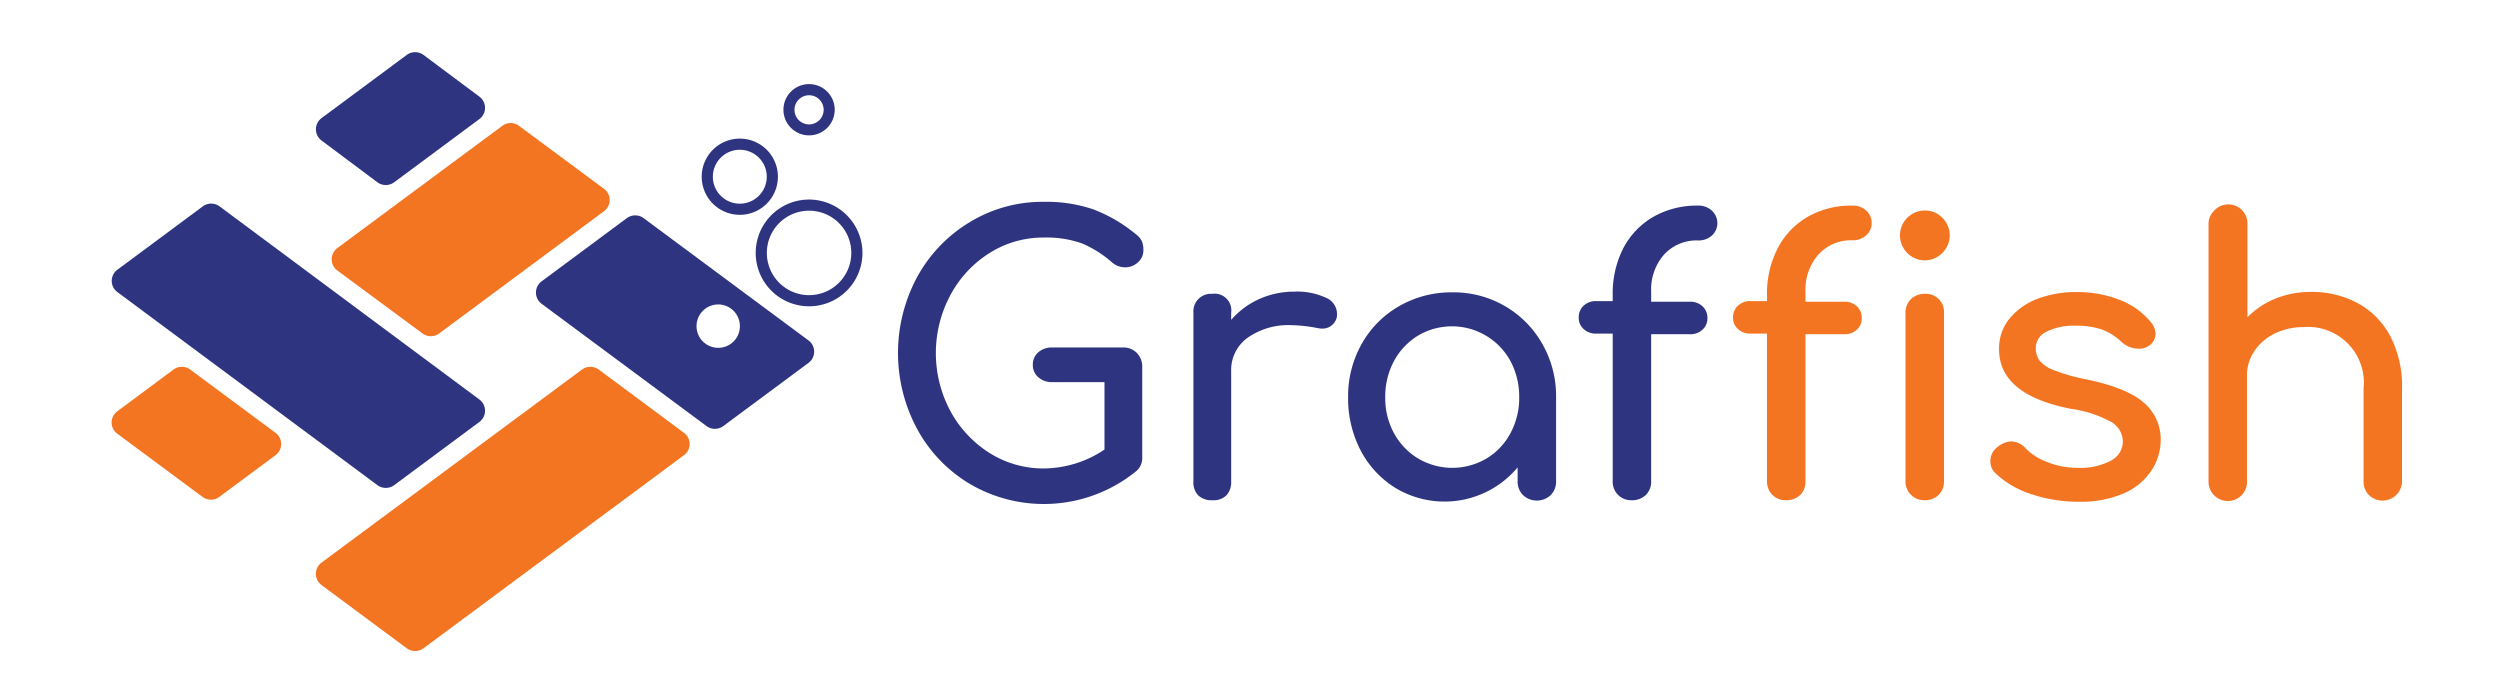
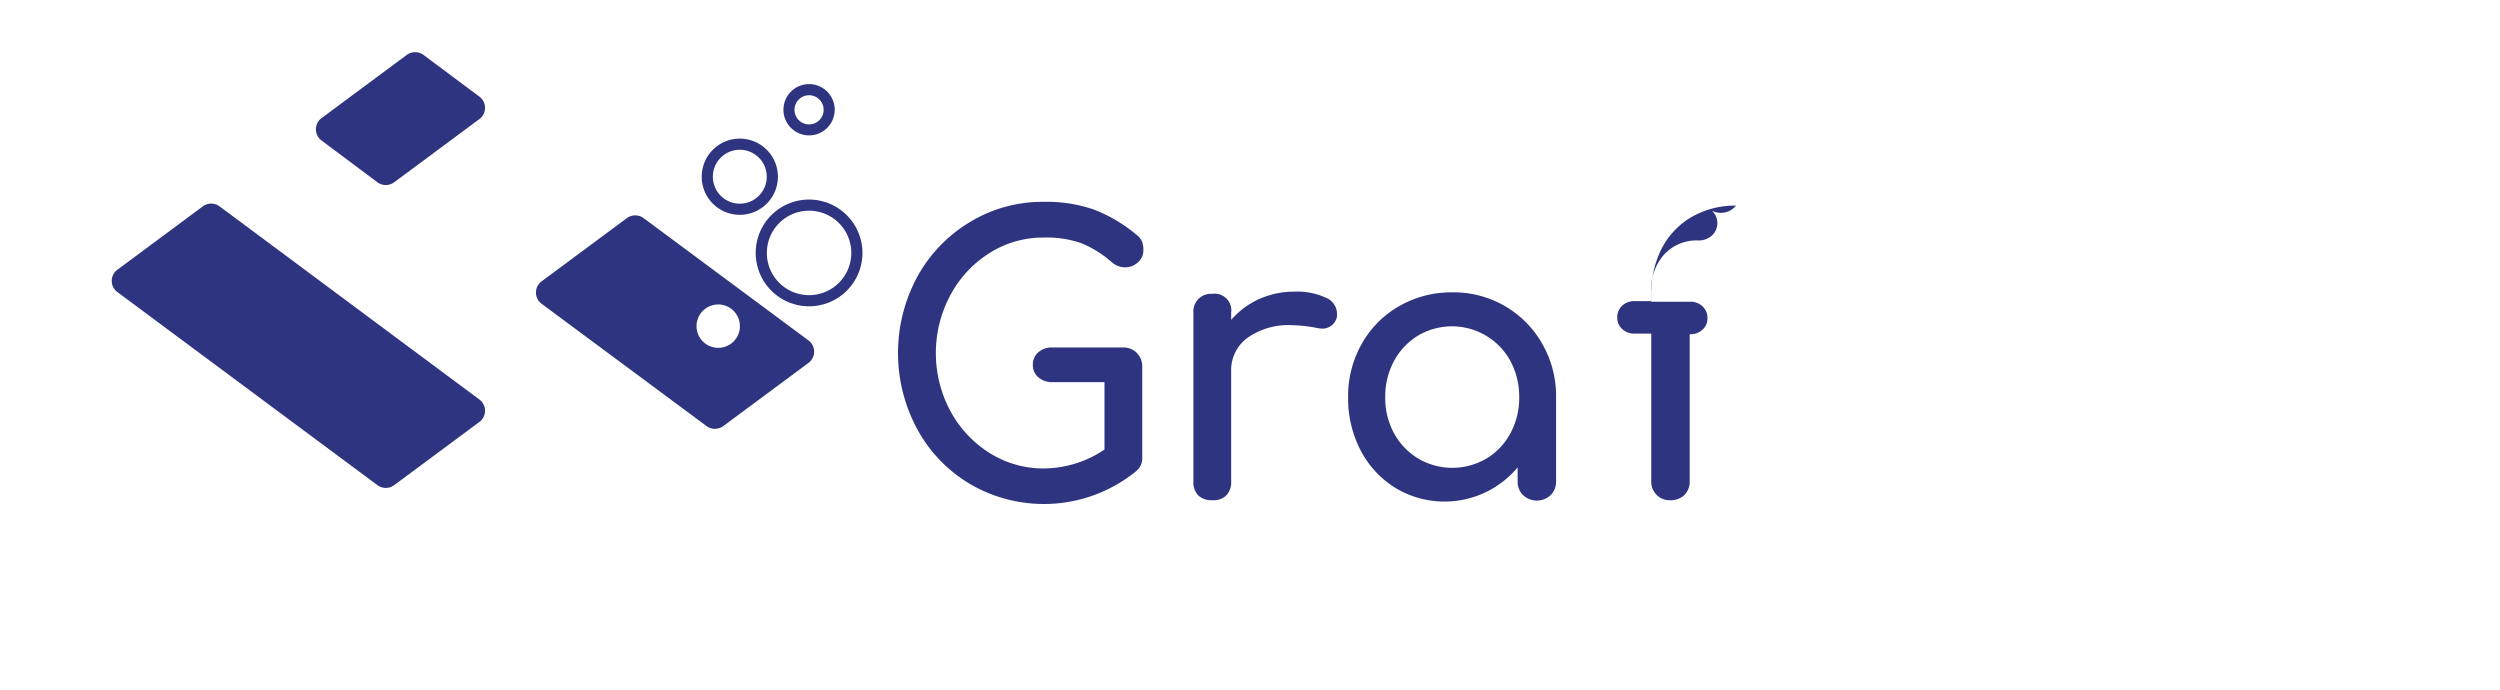
<svg xmlns="http://www.w3.org/2000/svg" viewBox="0 0 284.77 78.59">
  <g fill="#2e3480">
    <path d="M92.16 24a4.81 4.81 0 11-4.81 4.81A4.81 4.81 0 0192.16 24m0-1.27a6.08 6.08 0 106.08 6.08 6.09 6.09 0 00-6.08-6.08zM84.28 17.06a3.07 3.07 0 11-3.08 3.07 3.07 3.07 0 013.08-3.07m0-1.27a4.34 4.34 0 104.33 4.34 4.34 4.34 0 00-4.33-4.34zM92.16 10.85a1.66 1.66 0 11-1.66 1.65 1.66 1.66 0 011.66-1.65m0-1.27a2.92 2.92 0 102.92 2.92 2.92 2.92 0 00-2.92-2.92z" />
  </g>
  <g fill="#2e3480">
    <path d="M13.36 33.26L43 55.27a1.61 1.61 0 001.89 0l9.72-7.21a1.59 1.59 0 000-2.55L25 23.5a1.61 1.61 0 00-1.89 0l-9.72 7.21a1.58 1.58 0 00-.03 2.55zM36.62 16L43 20.77a1.61 1.61 0 001.89 0l9.72-7.21a1.59 1.59 0 000-2.55l-6.38-4.76a1.61 1.61 0 00-1.89 0l-9.72 7.21a1.59 1.59 0 000 2.54zM71.41 24.84l-9.72 7.21a1.59 1.59 0 000 2.55l18.8 13.94a1.61 1.61 0 001.89 0l9.72-7.21a1.59 1.59 0 000-2.55L73.3 24.84a1.61 1.61 0 00-1.89 0zm10.4 14.78a2.47 2.47 0 112.47-2.46 2.46 2.46 0 01-2.47 2.46z" />
  </g>
  <g fill="#f37421">
-     <path d="M13.36 49.4l9.72 7.21a1.61 1.61 0 001.89 0l6.41-4.76a1.58 1.58 0 000-2.55l-9.72-7.21a1.61 1.61 0 00-1.89 0l-6.41 4.76a1.58 1.58 0 000 2.55zM68.83 21.53l-9.72-7.2a1.58 1.58 0 00-1.89 0l-18.8 13.93a1.59 1.59 0 000 2.55L48.15 38A1.59 1.59 0 0050 38l18.8-13.94a1.58 1.58 0 00.03-2.53zM66.3 42.09l-29.68 22a1.59 1.59 0 000 2.55l9.72 7.21a1.61 1.61 0 001.89 0l29.68-22a1.58 1.58 0 000-2.55l-9.72-7.21a1.61 1.61 0 00-1.89 0z" />
-   </g>
+     </g>
  <g>
    <g fill="#2e3480">
-       <path d="M129.49 40.2a2.2 2.2 0 01.62 1.61v10.27a1.92 1.92 0 01-.69 1.59 16.66 16.66 0 01-18.93 1.46 16.3 16.3 0 01-6-6.23 18.26 18.26 0 010-17.38 16.52 16.52 0 016-6.23 15.88 15.88 0 018.4-2.3 16.5 16.5 0 015.65.86 17 17 0 014.84 2.83 2.16 2.16 0 01.69.8 2.55 2.55 0 01.17 1 1.8 1.8 0 01-.63 1.41 2.09 2.09 0 01-1.48.56 2.25 2.25 0 01-1.46-.56 12.61 12.61 0 00-3.44-2.17 12 12 0 00-4.34-.66 11.38 11.38 0 00-6.17 1.76 12.71 12.71 0 00-4.46 4.79 14 14 0 000 13.22 12.87 12.87 0 004.46 4.77 11.47 11.47 0 006.17 1.76 12.54 12.54 0 006.92-2.15v-7.68h-5.93a2.32 2.32 0 01-1.61-.56 1.79 1.79 0 01-.62-1.42 1.82 1.82 0 01.62-1.42 2.31 2.31 0 011.61-.55h8a2.12 2.12 0 011.61.62zM151 33.9a2 2 0 011.29 1.72 1.93 1.93 0 010 .43 1.67 1.67 0 01-1.72 1.38 3.48 3.48 0 01-.65-.09 17 17 0 00-2.79-.3 8.07 8.07 0 00-5 1.42 4.52 4.52 0 00-1.89 3.82v12.55a2.19 2.19 0 01-.54 1.59 2.09 2.09 0 01-1.61.56 2.2 2.2 0 01-1.59-.54 2.13 2.13 0 01-.56-1.61V35.62a2 2 0 012.15-2.15 1.9 1.9 0 012.15 2.15v.82a9.21 9.21 0 013.18-2.37 9.69 9.69 0 014-.85 7.79 7.79 0 013.58.68zM171.43 34.87a11.54 11.54 0 014.25 4.3 11.93 11.93 0 011.57 6.08v9.58a2.14 2.14 0 01-.62 1.57 2.3 2.3 0 01-3.14 0 2.14 2.14 0 01-.62-1.57v-1.59A10.85 10.85 0 01159 55.61a11 11 0 01-4-4.28 12.84 12.84 0 01-1.44-6.08 12.11 12.11 0 011.55-6.08 11.3 11.3 0 014.27-4.3 11.88 11.88 0 016-1.57 11.63 11.63 0 016.05 1.57zm-2.11 17.36a7.42 7.42 0 002.73-2.88 8.43 8.43 0 001-4.1 8.63 8.63 0 00-1-4.13 7.59 7.59 0 00-10.51-2.9 7.6 7.6 0 00-2.75 2.9 8.53 8.53 0 00-1 4.13 8.33 8.33 0 001 4.1 7.62 7.62 0 002.75 2.88 7.67 7.67 0 007.78 0zM189.55 29a6 6 0 00-1.47 4.21v1.16h4.39a2 2 0 011.46.52 1.78 1.78 0 01.56 1.37 1.68 1.68 0 01-.56 1.29 2 2 0 01-1.46.52h-4.39v16.72a2.15 2.15 0 01-.6 1.59 2.26 2.26 0 01-1.67.6 2.08 2.08 0 01-1.49-.6 2.12 2.12 0 01-.62-1.59V38h-1.85a2 2 0 01-1.46-.52 1.68 1.68 0 01-.56-1.29 1.78 1.78 0 01.56-1.37 2 2 0 011.46-.52h1.85v-.7a11.29 11.29 0 011.22-5.35 8.89 8.89 0 013.44-3.57 10 10 0 015-1.26A2.22 2.22 0 01195 24a1.92 1.92 0 010 2.83 2.27 2.27 0 01-1.57.56 5 5 0 00-3.88 1.61z" />
+       <path d="M129.49 40.2a2.2 2.2 0 01.62 1.61v10.27a1.92 1.92 0 01-.69 1.59 16.66 16.66 0 01-18.93 1.46 16.3 16.3 0 01-6-6.23 18.26 18.26 0 010-17.38 16.52 16.52 0 016-6.23 15.88 15.88 0 018.4-2.3 16.5 16.5 0 015.65.86 17 17 0 014.84 2.83 2.16 2.16 0 01.69.8 2.55 2.55 0 01.17 1 1.8 1.8 0 01-.63 1.41 2.09 2.09 0 01-1.48.56 2.25 2.25 0 01-1.46-.56 12.61 12.61 0 00-3.44-2.17 12 12 0 00-4.34-.66 11.38 11.38 0 00-6.17 1.76 12.71 12.71 0 00-4.46 4.79 14 14 0 000 13.22 12.87 12.87 0 004.46 4.77 11.47 11.47 0 006.17 1.76 12.54 12.54 0 006.92-2.15v-7.68h-5.93a2.32 2.32 0 01-1.61-.56 1.79 1.79 0 01-.62-1.42 1.82 1.82 0 01.62-1.42 2.31 2.31 0 011.61-.55h8a2.12 2.12 0 011.61.62zM151 33.9a2 2 0 011.29 1.72 1.93 1.93 0 010 .43 1.67 1.67 0 01-1.72 1.38 3.48 3.48 0 01-.65-.09 17 17 0 00-2.79-.3 8.07 8.07 0 00-5 1.42 4.52 4.52 0 00-1.89 3.82v12.55a2.19 2.19 0 01-.54 1.59 2.09 2.09 0 01-1.61.56 2.2 2.2 0 01-1.59-.54 2.13 2.13 0 01-.56-1.61V35.62a2 2 0 012.15-2.15 1.9 1.9 0 012.15 2.15v.82a9.21 9.21 0 013.18-2.37 9.69 9.69 0 014-.85 7.79 7.79 0 013.58.68zM171.43 34.87a11.54 11.54 0 014.25 4.3 11.93 11.93 0 011.57 6.08v9.58a2.14 2.14 0 01-.62 1.57 2.3 2.3 0 01-3.14 0 2.14 2.14 0 01-.62-1.57v-1.59A10.85 10.85 0 01159 55.61a11 11 0 01-4-4.28 12.84 12.84 0 01-1.44-6.08 12.11 12.11 0 011.55-6.08 11.3 11.3 0 014.27-4.3 11.88 11.88 0 016-1.57 11.63 11.63 0 016.05 1.57zm-2.11 17.36a7.42 7.42 0 002.73-2.88 8.43 8.43 0 001-4.1 8.63 8.63 0 00-1-4.13 7.59 7.59 0 00-10.51-2.9 7.6 7.6 0 00-2.75 2.9 8.53 8.53 0 00-1 4.13 8.33 8.33 0 001 4.1 7.62 7.62 0 002.75 2.88 7.67 7.67 0 007.78 0zM189.55 29a6 6 0 00-1.47 4.21v1.16h4.39a2 2 0 011.46.52 1.78 1.78 0 01.56 1.37 1.68 1.68 0 01-.56 1.29 2 2 0 01-1.46.52v16.72a2.15 2.15 0 01-.6 1.59 2.26 2.26 0 01-1.67.6 2.08 2.08 0 01-1.49-.6 2.12 2.12 0 01-.62-1.59V38h-1.85a2 2 0 01-1.46-.52 1.68 1.68 0 01-.56-1.29 1.78 1.78 0 01.56-1.37 2 2 0 011.46-.52h1.85v-.7a11.29 11.29 0 011.22-5.35 8.89 8.89 0 013.44-3.57 10 10 0 015-1.26A2.22 2.22 0 01195 24a1.92 1.92 0 010 2.83 2.27 2.27 0 01-1.57.56 5 5 0 00-3.88 1.61z" />
    </g>
    <g fill="#f37421">
-       <path d="M207.13 29a6 6 0 00-1.47 4.21v1.16h4.39a2 2 0 011.46.52 1.78 1.78 0 01.56 1.37 1.68 1.68 0 01-.56 1.29 2 2 0 01-1.46.52h-4.39v16.72a2.15 2.15 0 01-.6 1.59 2.26 2.26 0 01-1.67.6 2.08 2.08 0 01-1.49-.6 2.12 2.12 0 01-.62-1.59V38h-1.85a2 2 0 01-1.46-.52 1.68 1.68 0 01-.56-1.29 1.78 1.78 0 01.56-1.37 2 2 0 011.46-.52h1.85v-.7a11.18 11.18 0 011.23-5.35 8.8 8.8 0 013.43-3.57 10 10 0 015.06-1.26 2.22 2.22 0 011.57.56 1.9 1.9 0 010 2.83 2.27 2.27 0 01-1.57.56 5 5 0 00-3.87 1.63zM217.25 28.81a2.83 2.83 0 012-4.83 2.69 2.69 0 012 .83 2.8 2.8 0 010 4 2.79 2.79 0 01-4 0zM217.68 56.36a2.13 2.13 0 01-.63-1.57V35.66a2.12 2.12 0 01.63-1.59 2.15 2.15 0 011.57-.6 2.06 2.06 0 012.19 2.19v19.13a2.18 2.18 0 01-.6 1.57 2.16 2.16 0 01-1.59.62 2.12 2.12 0 01-1.57-.62zM231.28 56.25a10.53 10.53 0 01-4-2.36 1.84 1.84 0 01-.56-1.34 2 2 0 01.86-1.67 2.64 2.64 0 011.51-.6 2.29 2.29 0 011.63.77 6.56 6.56 0 002.45 1.57 9.21 9.21 0 003.48.67 7.42 7.42 0 003.8-.82 2.46 2.46 0 001.36-2.19 2.62 2.62 0 00-1.33-2.22 13.31 13.31 0 00-4.52-1.48q-8.25-1.59-8.25-6.79a5.34 5.34 0 011.25-3.57 7.65 7.65 0 013.22-2.22 12.49 12.49 0 014.3-.73 13.23 13.23 0 015 .9 8.68 8.68 0 013.5 2.5 2.19 2.19 0 01.56 1.37 1.7 1.7 0 01-.73 1.33 2 2 0 01-1.2.35 2.9 2.9 0 01-2-.82 6.59 6.59 0 00-2.28-1.4 9.26 9.26 0 00-2.93-.4 7 7 0 00-3.24.66 2.07 2.07 0 00-1.27 1.87 2.39 2.39 0 00.43 1.44 3.8 3.8 0 001.68 1.11 20.23 20.23 0 003.48 1c3.12.63 5.33 1.51 6.64 2.62a5.47 5.47 0 012 4.35 6.35 6.35 0 01-1.12 3.54 7.17 7.17 0 01-3.16 2.54 12.25 12.25 0 01-5 .92 16.57 16.57 0 01-5.56-.9zM268.59 34.55a9.1 9.1 0 013.69 3.76 12.36 12.36 0 011.33 5.95v10.57a2.22 2.22 0 01-3.76 1.57 2.14 2.14 0 01-.62-1.57V44.26a6.35 6.35 0 00-6.83-7 7.43 7.43 0 00-3.29.73 5.86 5.86 0 00-2.32 2 4.88 4.88 0 00-.84 2.79v12.05a2.17 2.17 0 01-.6 1.57 2.2 2.2 0 01-3.78-1.57V25.61a2.09 2.09 0 01.62-1.59 2.18 2.18 0 013.81 1.59v10.53a9.54 9.54 0 013.22-2.14 10.83 10.83 0 014-.75 11 11 0 015.37 1.3z" />
-     </g>
+       </g>
  </g>
</svg>